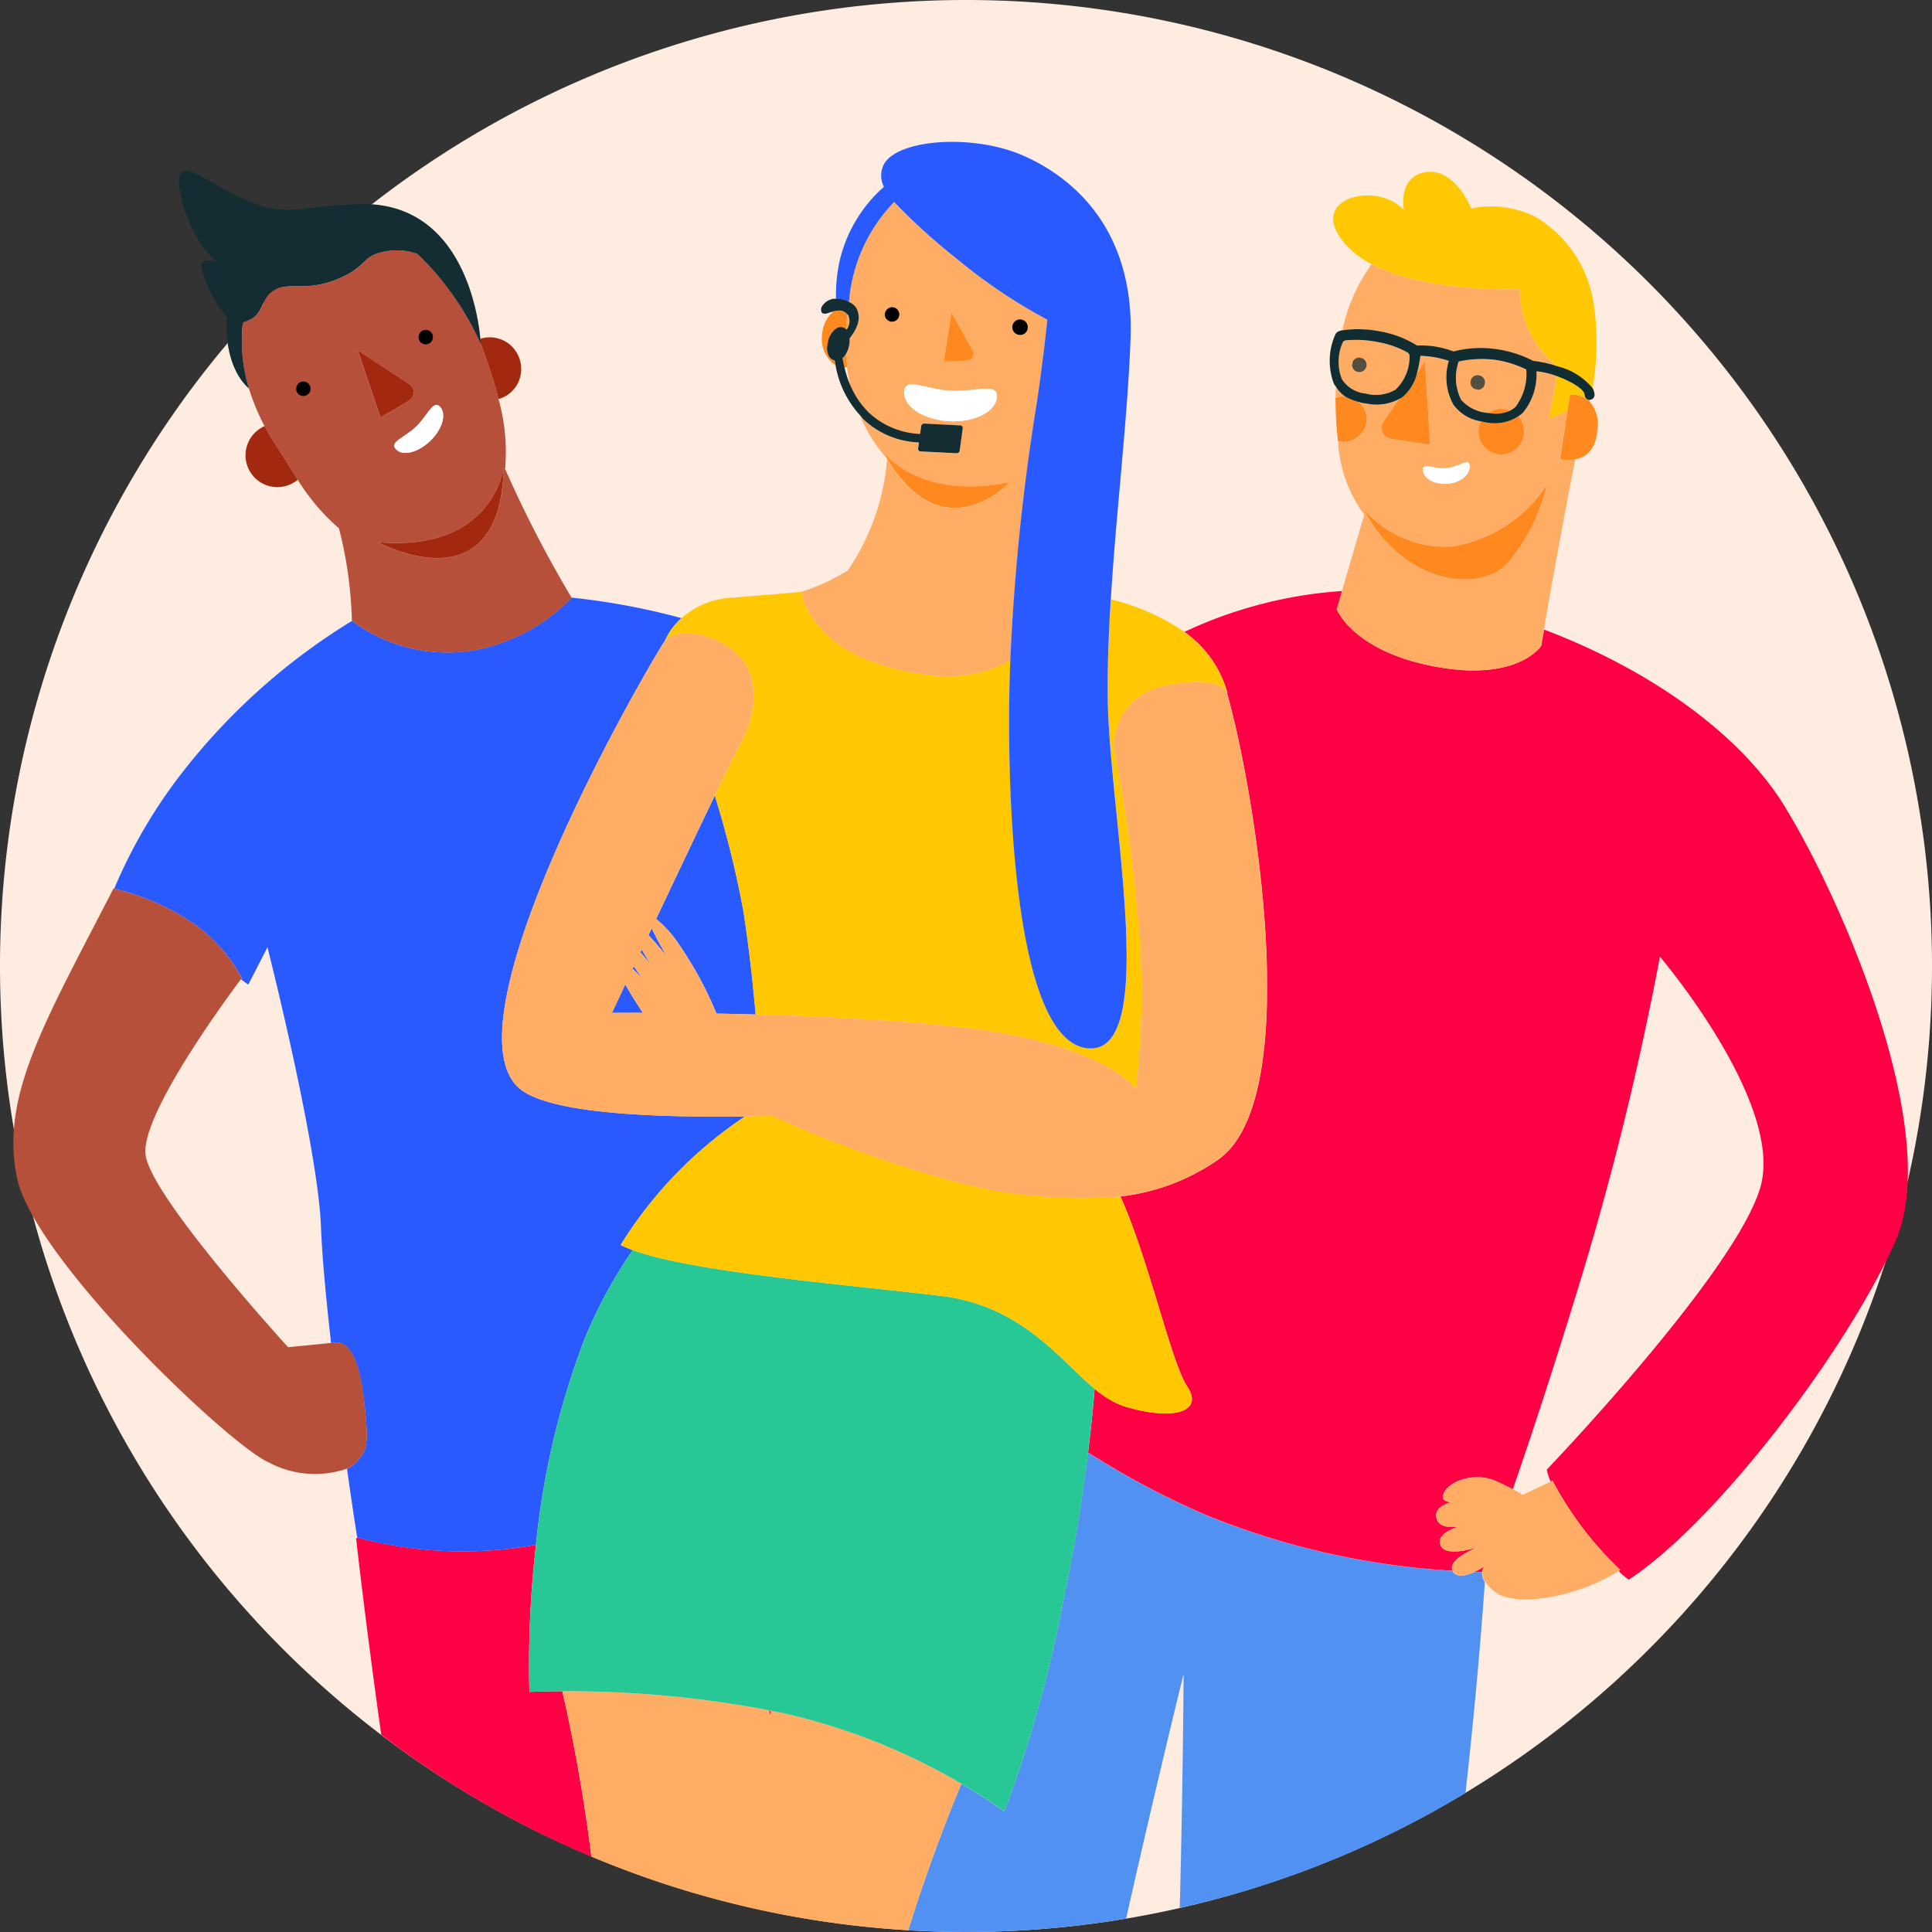
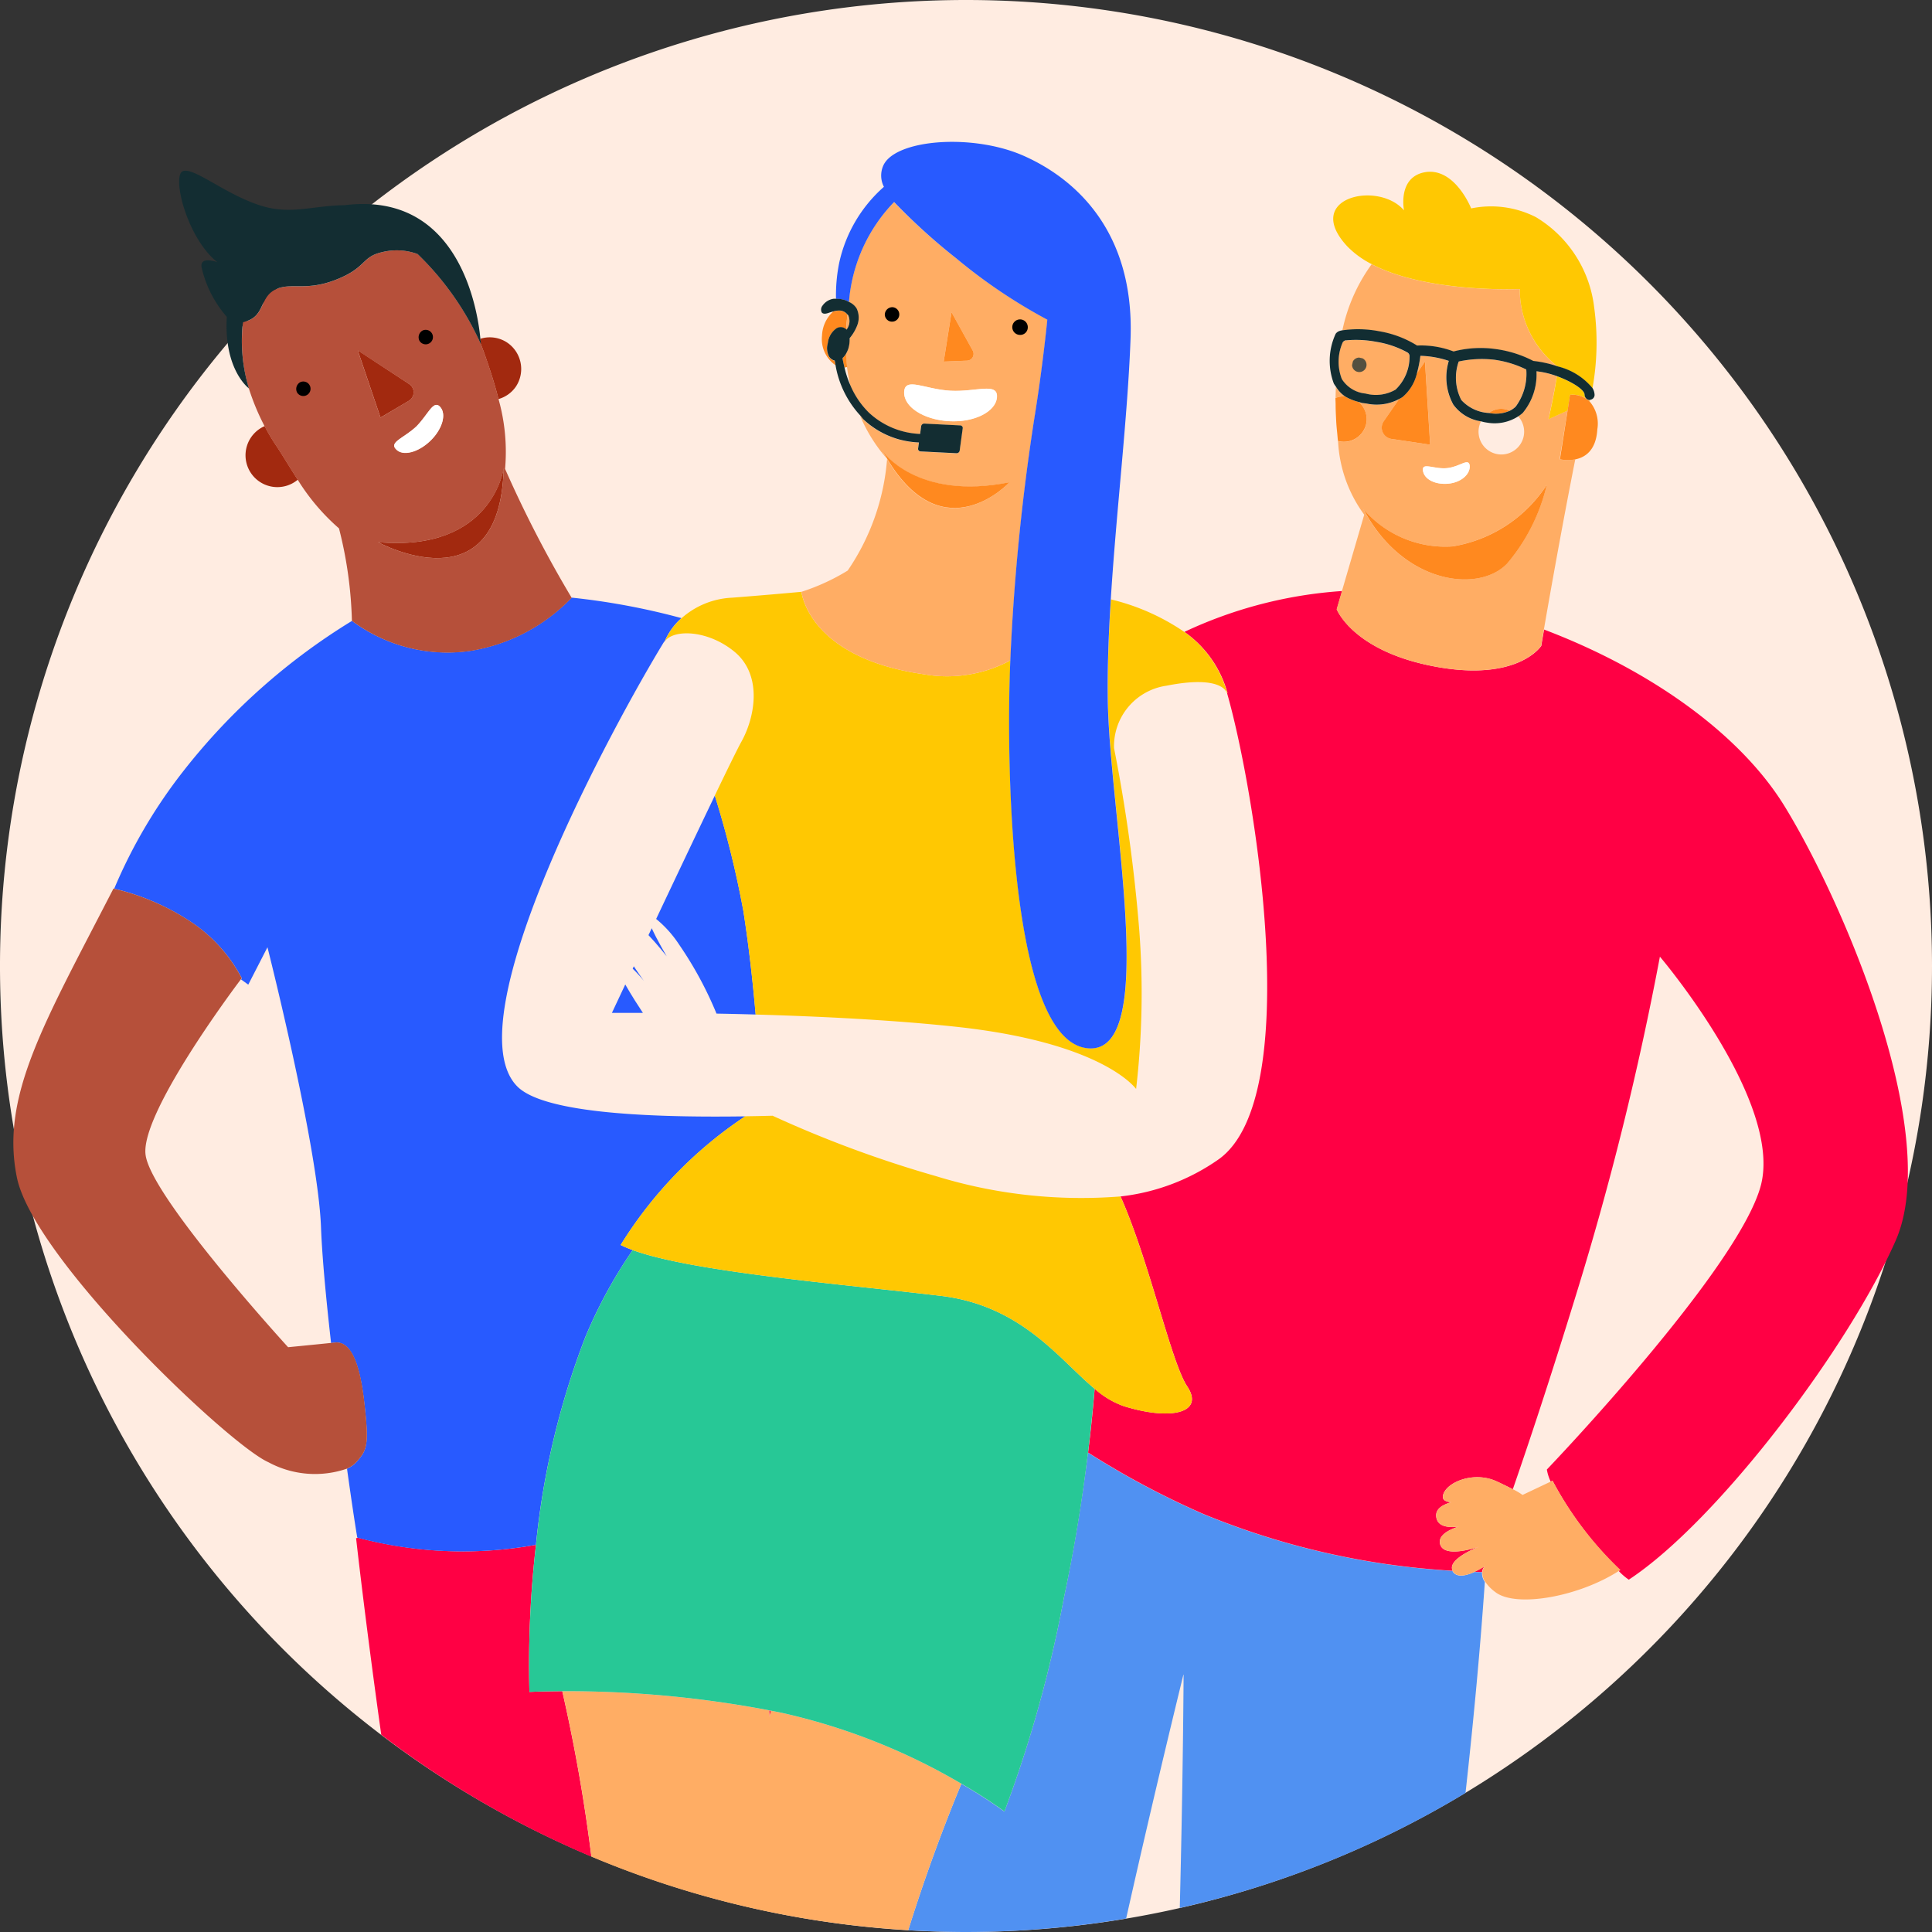
<svg xmlns="http://www.w3.org/2000/svg" id="Calque_1" data-name="Calque 1" viewBox="0 0 80 80">
  <rect x="0" y="0" width="80" height="80" fill="#333333" stroke="none" />
  <defs>
    <style>.cls-1{fill:none;}.cls-2{fill:#ffece1;}.cls-3{fill:#f04;}.cls-4{fill:#5091f2;}.cls-5{fill:#ffad64;}.cls-6{fill:#285aff;}.cls-7{fill:#b6503a;}.cls-8{fill:#a2290f;}.cls-9{fill:#fff;}.cls-10{fill:#132d32;}.cls-11{fill:#ff891f;}.cls-12{fill:#ffc802;}.cls-13{fill:#122d32;}.cls-14{fill:#27c896;}.cls-15{opacity:0.72;isolation:isolate;}.cls-16{clip-path:url(#clip-path);}.cls-17{clip-path:url(#clip-path-2);}</style>
    <clipPath id="clip-path">
      <rect class="cls-1" x="60.893" y="15.537" width="0.59" height="0.59" transform="translate(32.302 72.048) rotate(-77.311)" />
    </clipPath>
    <clipPath id="clip-path-2">
      <rect class="cls-1" x="55.994" y="14.816" width="0.59" height="0.59" transform="translate(29.183 66.706) rotate(-77.311)" />
    </clipPath>
  </defs>
  <title>pole-solidarite</title>
  <path class="cls-2" d="M80,40A40,40,0,1,1,40,0,40,40,0,0,1,80,40" />
  <path class="cls-1" d="M35.216,15.964a7.637,7.637,0,0,1-.138-.768.724.724,0,0,1-.109.023A3.963,3.963,0,0,0,35.216,15.964Z" />
  <path class="cls-1" d="M11.93,55.786s1.141-.112,1.784-.178c-.207-1.833-.372-3.581-.417-4.794-.124-3.342-2.217-11.594-2.217-11.594l-.795,1.548-.3-.217c-.343.455-4.191,5.608-3.946,7.282C6.276,49.605,11.93,55.786,11.93,55.786Z" />
-   <path class="cls-1" d="M64.21,61.35a1.85,1.85,0,0,1-.159-.5s7.964-8.314,8.866-11.782c.887-3.492-4.185-9.455-4.185-9.455a126.935,126.935,0,0,1-3.485,14.043c-1.061,3.448-1.949,6.116-2.606,8.011a2.7,2.7,0,0,1,.4.235Z" />
  <path class="cls-3" d="M21.921,70.059a43.387,43.387,0,0,1,.272-6.092,16.956,16.956,0,0,1-7.356-.292l-.092.017s.367,3.323,1.042,8.14a39.949,39.949,0,0,0,8.7,5.048,69.278,69.278,0,0,0-1.205-6.851C22.428,70.032,21.921,70.059,21.921,70.059Z" />
  <path class="cls-3" d="M31.862,71.1l.061-.261-.071-.014C31.855,70.912,31.859,71,31.862,71.1Z" />
  <path class="cls-4" d="M61.369,65.1c-.039,0-.143,0-.318-.008-.319.146-.727.259-.9-.023,0-.008,0-.015-.005-.023a31.913,31.913,0,0,1-10.311-2.347,34.862,34.862,0,0,1-4.785-2.547c-.245,1.995-.573,4.007-1,6.022a52.879,52.879,0,0,1-2.46,8.839,20.5,20.5,0,0,0-1.783-1.148c-.829,1.991-1.567,4.044-2.2,6.062C38.4,79.969,39.2,80,40,80a40.232,40.232,0,0,0,6.631-.557c1.21-5.393,2.379-10.13,2.379-10.13s-.018,4.142-.158,9.692a39.755,39.755,0,0,0,11.832-4.763c.348-3.143.616-6.065.8-8.739A.61.61,0,0,1,61.369,65.1Z" />
  <path class="cls-5" d="M32.363,70.923c-.147-.032-.294-.059-.441-.088l-.061.261c0-.094-.007-.184-.01-.275a44.817,44.817,0,0,0-8.566-.792,69.278,69.278,0,0,1,1.205,6.851,39.791,39.791,0,0,0,13.119,3.042c.63-2.018,1.368-4.071,2.2-6.062A25.757,25.757,0,0,0,32.363,70.923Z" />
  <path class="cls-6" d="M27.608,39.6s-.4-.673-.621-1.164l-.135.286C27.226,39.113,27.608,39.6,27.608,39.6Z" />
-   <path class="cls-6" d="M26.571,39.32l-.053.112c.261.29.485.587.485.587S26.785,39.691,26.571,39.32Z" />
  <path class="cls-6" d="M26.665,40.621s-.2-.278-.42-.609l-.046.1A5.74,5.74,0,0,1,26.665,40.621Z" />
  <path class="cls-6" d="M25.891,40.765l-.553,1.176s.481,0,1.283,0C26.453,41.688,26.147,41.217,25.891,40.765Z" />
  <path class="cls-6" d="M28.119,39.11a15.4,15.4,0,0,1,1.55,2.861c.516.01,1.053.021,1.622.038-.108-1.245-.27-2.754-.507-4.278A40.673,40.673,0,0,0,29.6,32.943c-.706,1.469-1.625,3.407-2.43,5.109A4.659,4.659,0,0,1,28.119,39.11Z" />
  <path class="cls-6" d="M22.193,63.967a32.873,32.873,0,0,1,2.04-8.591A19.455,19.455,0,0,1,26.2,51.763a4.39,4.39,0,0,1-.5-.211,17.365,17.365,0,0,1,5.156-5.326c-4.482.065-8.41-.2-9.437-1.24-2.711-2.736,4.075-15.14,6.072-18.4.008-.014.025-.022.035-.035a2.683,2.683,0,0,1,.692-.956,28.839,28.839,0,0,0-4.53-.847l-.02,0v0a7.442,7.442,0,0,1-4.227,2.206,6.626,6.626,0,0,1-4.865-1.245,26.239,26.239,0,0,0-6.935,6.159A21.285,21.285,0,0,0,4.728,36.8a9.773,9.773,0,0,1,3.028,1.276,6.331,6.331,0,0,1,2.258,2.434l-.034.045.3.217.795-1.548s2.093,8.252,2.217,11.594c.045,1.214.21,2.961.417,4.794l.138-.014c.617-.085,1.03.683,1.234,2.464s.124,1.976-.328,2.483a1.209,1.209,0,0,1-.384.271c.171,1.226.324,2.251.424,2.851l.038.013A16.956,16.956,0,0,0,22.193,63.967Z" />
  <path class="cls-7" d="M19.445,26.96a7.442,7.442,0,0,0,4.227-2.206v0a48.874,48.874,0,0,1-2.758-5.338,8.051,8.051,0,0,0-.271-2.89c-.156-.617-.351-1.227-.553-1.8-.064-.18-.129-.348-.194-.518a12.036,12.036,0,0,0-2.6-3.688,2.5,2.5,0,0,0-1.481-.076c-.852.193-.622.642-1.908,1.141-1.266.5-1.865.082-2.531.415-.661.352-.381,1.147-1.313,1.336h0A6.779,6.779,0,0,0,10.3,16.07a9.7,9.7,0,0,0,.654,1.575,8.116,8.116,0,0,0,.45.765c.265.389.567.908.923,1.454a8.817,8.817,0,0,0,1.71,2.015,17.1,17.1,0,0,1,.535,3.832l.005,0A6.626,6.626,0,0,0,19.445,26.96Zm-3.787-4.509c4.753.417,5.2-3.073,5.2-3.073C20.717,25.227,15.657,22.451,15.657,22.451Zm2.565-5.6c.279.3.09.933-.407,1.41s-1.137.647-1.415.347c-.3-.3.322-.461.839-.943C17.732,17.165,17.943,16.548,18.222,16.847ZM16.939,15.9a.411.411,0,0,1-.017.7l-1.167.693-.941-2.78Z" />
  <path class="cls-8" d="M19.894,14.206c.065.17.131.338.194.518.2.573.4,1.182.553,1.8a1.3,1.3,0,0,0,.721-.516,1.32,1.32,0,0,0-.372-1.83,1.3,1.3,0,0,0-1.1-.15c.012.128.017.213.017.213S19.9,14.219,19.894,14.206Z" />
  <path class="cls-8" d="M10.957,17.645a1.318,1.318,0,1,0,1.373,2.219c-.356-.545-.658-1.065-.923-1.454A8.116,8.116,0,0,1,10.957,17.645Z" />
  <path class="cls-9" d="M16.4,18.6c.279.3.918.13,1.415-.347s.686-1.11.407-1.41-.49.318-.983.814C16.722,18.143,16.1,18.309,16.4,18.6Z" />
  <path class="cls-8" d="M16.923,16.6a.411.411,0,0,0,.017-.7l-2.125-1.391.941,2.78Z" />
  <path class="cls-7" d="M15.086,58.057c-.2-1.781-.617-2.549-1.234-2.464l-.138.014c-.643.067-1.784.178-1.784.178s-5.654-6.181-5.9-7.954c-.245-1.673,3.6-6.826,3.946-7.282l.034-.045a6.331,6.331,0,0,0-2.258-2.434A9.773,9.773,0,0,0,4.728,36.8L4.7,36.791C1.819,42.389.011,45.391.7,48.758S9.46,59.815,11.115,60.548a4.059,4.059,0,0,0,3.26.263,1.209,1.209,0,0,0,.384-.271C15.21,60.033,15.289,59.839,15.086,58.057Z" />
  <path class="cls-8" d="M15.657,22.451s5.06,2.776,5.2-3.073C20.854,19.378,20.41,22.869,15.657,22.451Z" />
  <path class="cls-10" d="M10.059,13.336h0c.932-.189.652-.984,1.313-1.336.665-.333,1.265.08,2.531-.415,1.285-.5,1.056-.947,1.908-1.141a2.5,2.5,0,0,1,1.481.076,12.036,12.036,0,0,1,2.6,3.688c.005.012.012.023.017.035s0-.085-.017-.213c-.1-1.08-.822-6.135-5.625-5.533h0c-1.278.012-2.167.387-3.359.05C9.415,8.118,8.063,6.926,7.58,7.084S7.726,9.847,9,10.857c0,0-.793-.295-.639.269a4.666,4.666,0,0,0,1.03,1.993c-.128,2.2.913,2.961.913,2.961l0-.009A6.779,6.779,0,0,1,10.059,13.336Z" />
  <path class="cls-3" d="M73.905,33.4c-1.836-3-5.563-5.661-9.968-7.331-.041.236-.069.4-.089.515l-.022.136v0l0,.017s-.943,1.5-4.372.871-4.1-2.377-4.1-2.377l.005-.017v0l.216-.741a18.178,18.178,0,0,0-6.531,1.692,4.584,4.584,0,0,1,1.784,2.53l-.015.016c1.148,4.02,3.236,16.7-.337,19.284A8.764,8.764,0,0,1,46.4,49.542c1.209,2.721,2.087,6.852,2.76,7.864.725,1.089-.646,1.438-2.632.818a3.638,3.638,0,0,1-1.2-.72q-.107,1.314-.272,2.643a34.862,34.862,0,0,0,4.785,2.547,31.913,31.913,0,0,0,10.311,2.347c-.256-.487,1.1-1,1.1-1s-1.492.532-1.626-.124c-.07-.343.351-.567.77-.705-.422.053-.871.011-.925-.4-.043-.327.253-.5.612-.605-.209-.022-.362-.091-.336-.261.083-.546,1.245-1.051,2.215-.611.305.141.52.248.68.332.657-1.895,1.545-4.563,2.606-8.011a126.935,126.935,0,0,0,3.485-14.043s5.072,5.964,4.185,9.455c-.9,3.468-8.866,11.782-8.866,11.782a1.85,1.85,0,0,0,.159.5l.076-.036a14.473,14.473,0,0,0,2.8,3.7c-.019.013-.042.023-.061.035a2.414,2.414,0,0,0,.419.362c3.7-2.436,9.108-9.63,11.048-14.034S76.368,37.419,73.905,33.4Z" />
  <path class="cls-3" d="M61.472,64.856a3.448,3.448,0,0,1-.422.231c.175.006.28.008.318.008A.434.434,0,0,1,61.472,64.856Z" />
  <path class="cls-5" d="M64.287,61.314l-.076.036-1.165.552a2.7,2.7,0,0,0-.4-.235c-.16-.083-.375-.19-.68-.332-.97-.44-2.133.065-2.215.611-.025.17.128.238.336.261-.359.1-.655.279-.612.605.054.409.5.451.925.4-.419.138-.84.362-.77.705.135.656,1.626.124,1.626.124s-1.359.514-1.1,1c0,.008,0,.015.005.023.169.282.578.169.9.023a3.448,3.448,0,0,0,.422-.231.434.434,0,0,0-.1.239.61.61,0,0,0,.12.407,1.733,1.733,0,0,0,.409.418c.846.669,3.464.2,5.127-.875.019-.012.042-.022.061-.035A14.473,14.473,0,0,1,64.287,61.314Z" />
  <path class="cls-5" d="M57.114,13.729a4.3,4.3,0,0,1,1.559.59,3.766,3.766,0,0,1,1.51.245,4.44,4.44,0,0,1,1.736-.1,4.732,4.732,0,0,1,1.565.492,4.733,4.733,0,0,1,1.013.227,4.045,4.045,0,0,1-1.567-3.212s-3.837.176-6.131-1.031a7.121,7.121,0,0,0-1.216,2.75A4.642,4.642,0,0,1,57.114,13.729Z" />
  <path class="cls-5" d="M55.559,15.7a1.3,1.3,0,0,0,.983.6,1.622,1.622,0,0,0,1.242-.163,1.881,1.881,0,0,0,.578-1.359.183.183,0,0,0-.094-.184,3.971,3.971,0,0,0-1.277-.435,4.478,4.478,0,0,0-1.255-.062.182.182,0,0,0-.159.125A1.977,1.977,0,0,0,55.559,15.7Z" />
  <path class="cls-5" d="M60.509,16.561a1.665,1.665,0,0,0,1.131.538h.014a.829.829,0,0,1,.859-.092.94.94,0,0,0,.247-.174A2.282,2.282,0,0,0,63.2,15.3a4.328,4.328,0,0,0-1.346-.406,4.479,4.479,0,0,0-1.449.075A2.018,2.018,0,0,0,60.509,16.561Z" />
  <path class="cls-5" d="M55.316,17.192c-.007-.147-.01-.3-.012-.454C55.306,16.893,55.309,17.046,55.316,17.192Z" />
  <path class="cls-5" d="M55.37,17.936c-.011-.107-.022-.214-.031-.327C55.348,17.723,55.359,17.829,55.37,17.936Z" />
  <path class="cls-5" d="M55.7,16.417a1.273,1.273,0,0,1-.387-.4c0,.157-.009.312-.009.461A.857.857,0,0,1,55.7,16.417Z" />
  <path class="cls-5" d="M55.351,25.211l-.005.017s.676,1.746,4.1,2.377,4.372-.871,4.372-.871l0-.017v0l.022-.136c.019-.114.048-.279.089-.515.224-1.3.748-4.263,1.3-7.047a1.679,1.679,0,0,1-.649,0L64.908,17l-.79.357s.24-1.07.343-1.781a3.6,3.6,0,0,0-.843-.2,2.491,2.491,0,0,1-.568,1.724,1.37,1.37,0,0,1-.184.14.944.944,0,1,1-1.542.211,1.734,1.734,0,0,1-1.149-.695,2.341,2.341,0,0,1-.187-1.81,4.016,4.016,0,0,0-1.177-.209,5.012,5.012,0,0,1-.146.733l.342-.493.214,3.437-1.6-.239a.47.47,0,0,1-.318-.737l.632-.912a1.981,1.981,0,0,1-1.347.189c-.052-.008-.054-.009-.14-.019l-.021,0c-.063-.014-.112-.034-.17-.049a.931.931,0,0,1,.313.913.945.945,0,0,1-1.129.714l-.035-.008a5.6,5.6,0,0,0,1.084,3.047l-.923,3.159-.216.741Zm4.579-5.829c.538-.06.887-.446.929-.094.018.367-.38.7-.914.742s-.983-.2-1.025-.554S59.392,19.442,59.93,19.382Zm.218,3.242a5.747,5.747,0,0,0,3.9-2.551,7.8,7.8,0,0,1-1.642,3.261c-1.188,1.245-4.325.842-5.949-2.247A4.466,4.466,0,0,0,60.148,22.624Z" />
  <path class="cls-11" d="M62.409,23.335a7.8,7.8,0,0,0,1.642-3.261,5.747,5.747,0,0,1-3.9,2.551,4.466,4.466,0,0,1-3.689-1.537C58.084,24.177,61.221,24.58,62.409,23.335Z" />
  <path class="cls-11" d="M57.933,16.526l-.632.912a.47.47,0,0,0,.318.737l1.6.239-.214-3.437-.342.493a1.813,1.813,0,0,1-.6.98A1.5,1.5,0,0,1,57.933,16.526Z" />
  <path class="cls-12" d="M65.8,16.568a.232.232,0,0,1-.186-.223c0-.209-.542-.546-1.149-.767-.1.711-.343,1.781-.343,1.781l.79-.357.1-.652a1.046,1.046,0,0,1,.793.248l.043-.019,0-.02c-.01,0-.017.012-.028.013Z" />
  <path class="cls-12" d="M62.931,11.968A4.045,4.045,0,0,0,64.5,15.18a2.693,2.693,0,0,1,1.441.9,10.729,10.729,0,0,0,.07-3.354A5.043,5.043,0,0,0,63.6,8.992a4.091,4.091,0,0,0-2.682-.362s-.655-1.66-1.859-1.508c-1.209.172-.922,1.588-.922,1.588-1.07-1.25-4.219-.526-2.352,1.488a3.792,3.792,0,0,0,1.015.739C59.094,12.144,62.931,11.968,62.931,11.968Z" />
  <path class="cls-11" d="M65.01,16.35l-.1.652-.317,2.017a1.679,1.679,0,0,0,.649,0c.4-.085.848-.371.9-1.242A1.4,1.4,0,0,0,65.8,16.6,1.046,1.046,0,0,0,65.01,16.35Z" />
  <path class="cls-9" d="M59.945,20.031c.534-.041.932-.375.914-.742-.042-.352-.391.033-.929.094s-1.052-.257-1.01.1S59.412,20.072,59.945,20.031Z" />
-   <path class="cls-11" d="M61.576,17.5l-.081-.013c-.062-.01-.114-.027-.172-.04a.945.945,0,1,0,1.542-.211A1.8,1.8,0,0,1,61.576,17.5Z" />
  <path class="cls-11" d="M61.654,17.1a1.414,1.414,0,0,0,.859-.092.829.829,0,0,0-.859.092Z" />
  <path class="cls-11" d="M56.569,17.556a.931.931,0,0,0-.313-.913,2.09,2.09,0,0,1-.558-.226.857.857,0,0,0-.4.065h0c0,.09.006.168.007.255,0,.155.005.307.012.454s.013.283.023.418c.009.113.02.219.031.327s.018.224.031.325h0l.035.008A.945.945,0,0,0,56.569,17.556Z" />
  <path class="cls-13" d="M55.7,16.417a2.09,2.09,0,0,0,.558.226c.058.016.107.035.17.049l.021,0c.086.011.088.011.14.019a1.981,1.981,0,0,0,1.347-.189,1.5,1.5,0,0,0,.133-.075,1.813,1.813,0,0,0,.6-.98,5.012,5.012,0,0,0,.146-.733,4.016,4.016,0,0,1,1.177.209,2.341,2.341,0,0,0,.187,1.81,1.734,1.734,0,0,0,1.149.695c.058.013.11.03.172.04l.081.013a1.8,1.8,0,0,0,1.289-.263,1.37,1.37,0,0,0,.184-.14,2.491,2.491,0,0,0,.568-1.724,3.6,3.6,0,0,1,.843.2c.607.221,1.148.558,1.149.767a.232.232,0,0,0,.186.223l.027,0c.011,0,.017-.011.028-.013a.2.2,0,0,0,.173-.2.581.581,0,0,0-.084-.279,2.693,2.693,0,0,0-1.441-.9,4.733,4.733,0,0,0-1.013-.227,4.732,4.732,0,0,0-1.565-.492,4.44,4.44,0,0,0-1.736.1,3.766,3.766,0,0,0-1.51-.245,4.3,4.3,0,0,0-1.559-.59,4.642,4.642,0,0,0-1.53-.041.616.616,0,0,0-.126.029.329.329,0,0,0-.156.114,2.664,2.664,0,0,0-.077,2.062,1.452,1.452,0,0,0,.087.129A1.273,1.273,0,0,0,55.7,16.417Zm6.153-1.524A4.328,4.328,0,0,1,63.2,15.3a2.282,2.282,0,0,1-.436,1.535.94.94,0,0,1-.247.174,1.414,1.414,0,0,1-.859.092H61.64a1.665,1.665,0,0,1-1.131-.538,2.018,2.018,0,0,1-.107-1.593A4.479,4.479,0,0,1,61.851,14.893Zm-6.113-.8a4.478,4.478,0,0,1,1.255.062,3.971,3.971,0,0,1,1.277.435.183.183,0,0,1,.094.184,1.881,1.881,0,0,1-.578,1.359,1.622,1.622,0,0,1-1.242.163,1.3,1.3,0,0,1-.983-.6,1.977,1.977,0,0,1,.019-1.48A.182.182,0,0,1,55.737,14.09Z" />
  <path class="cls-14" d="M38.9,53.652c-3.988-.474-10.234-.982-12.7-1.889a19.455,19.455,0,0,0-1.965,3.613,32.873,32.873,0,0,0-2.04,8.591,43.387,43.387,0,0,0-.272,6.092s.507-.028,1.365-.03a44.817,44.817,0,0,1,8.566.792l.071.014c.147.03.293.057.441.088a25.757,25.757,0,0,1,7.443,2.937,20.5,20.5,0,0,1,1.783,1.148,52.879,52.879,0,0,0,2.46-8.839c.431-2.014.759-4.027,1-6.022q.163-1.329.272-2.643C43.844,56.273,42.29,54.037,38.9,53.652Z" />
  <path class="cls-12" d="M38.752,48.7a47.516,47.516,0,0,1-6.761-2.5q-.571.015-1.133.023A17.365,17.365,0,0,0,25.7,51.552a4.39,4.39,0,0,0,.5.211c2.471.908,8.717,1.415,12.7,1.889,3.388.385,4.942,2.621,6.424,3.852a3.638,3.638,0,0,0,1.2.72c1.986.62,3.357.271,2.632-.818-.673-1.011-1.551-5.143-2.76-7.864A20.48,20.48,0,0,1,38.752,48.7Z" />
  <path class="cls-12" d="M27.529,26.554c.4-.534,1.866-.449,2.941.482,1.1.975.792,2.671.227,3.681-.143.256-.558,1.1-1.1,2.227a40.673,40.673,0,0,1,1.184,4.788c.238,1.524.4,3.033.507,4.278,2.607.074,5.675.221,8.346.511,5.736.625,7.24,2.351,7.41,2.57a34.43,34.43,0,0,0,.128-6.606,66.1,66.1,0,0,0-1.042-7.508A2.531,2.531,0,0,1,48.3,28.394c2.331-.463,2.495.294,2.495.294l.005.019.015-.016a4.584,4.584,0,0,0-1.784-2.53A9.153,9.153,0,0,0,46,24.82c-.088,1.417-.144,2.813-.125,4.141.068,4.784,2.168,14.708-.821,14.443S41.734,33.374,41.8,28.937c.007-.525.023-1.059.044-1.594a5.543,5.543,0,0,1-3.616.572c-4.766-.682-5.042-3.409-5.042-3.409h0c-.676.062-1.667.149-2.87.243a3.374,3.374,0,0,0-2.094.849A2.683,2.683,0,0,0,27.529,26.554Z" />
  <path class="cls-5" d="M38.226,27.915a5.543,5.543,0,0,0,3.616-.572,90.419,90.419,0,0,1,1-10.059c.349-2.153.532-4.051.532-4.051A22.309,22.309,0,0,1,39.6,10.7a25.072,25.072,0,0,1-2.582-2.33,6.7,6.7,0,0,0-1.869,4.14.7.7,0,0,1,.316.267.877.877,0,0,1,.024.708,1.839,1.839,0,0,1-.314.528,1.259,1.259,0,0,1-.056.442,1.318,1.318,0,0,1-.092.2c.01.184.024.367.046.546a7.637,7.637,0,0,0,.138.768,3.505,3.505,0,0,0,.772,1.131,3.3,3.3,0,0,0,2.112.874l.042-.312a.13.13,0,0,1,.127-.116l1.5.076a.106.106,0,0,1,.094.127l-.124.909a.13.13,0,0,1-.127.116l-1.5-.076a.106.106,0,0,1-.094-.127l.033-.243a3.7,3.7,0,0,1-.805-.122,3.531,3.531,0,0,1-1.487-.828c-.054-.051-.092-.117-.143-.171a6.54,6.54,0,0,0,1.108,1.779c-.061-.1-.123-.189-.183-.3,0,0,1.422,2.06,5.258,1.288,0,0-2.717,2.946-5.062-.965A9.471,9.471,0,0,1,35.1,23.627a8.78,8.78,0,0,1-1.912.878h0S33.46,27.233,38.226,27.915ZM39.4,12.932l.874,1.58a.281.281,0,0,1-.232.422l-.966.039ZM39.3,17.441c-1.055-.06-1.893-.6-1.857-1.22s.856-.1,1.911-.042,1.966-.361,1.931.261C41.246,17.042,40.351,17.5,39.3,17.441Z" />
-   <path class="cls-5" d="M48.3,28.394a2.531,2.531,0,0,0-2.172,2.582,66.1,66.1,0,0,1,1.042,7.508,34.43,34.43,0,0,1-.128,6.606c-.17-.22-1.674-1.945-7.41-2.57-2.671-.29-5.738-.438-8.346-.511-.569-.016-1.106-.028-1.622-.038a15.4,15.4,0,0,0-1.55-2.861,4.659,4.659,0,0,0-.949-1.058c.8-1.7,1.723-3.64,2.43-5.109.54-1.123.955-1.971,1.1-2.227.564-1.01.87-2.706-.227-3.681-1.075-.931-2.541-1.016-2.941-.482-.01.013-.026.021-.035.035-2,3.257-8.783,15.661-6.072,18.4,1.027,1.036,4.954,1.305,9.437,1.24q.561-.008,1.133-.023a47.516,47.516,0,0,0,6.761,2.5,20.48,20.48,0,0,0,7.65.839,8.764,8.764,0,0,0,4.066-1.552c3.573-2.586,1.484-15.264.337-19.284l-.005-.019S50.635,27.931,48.3,28.394ZM26.571,39.32c.214.371.432.7.432.7s-.224-.3-.485-.587Zm.094,1.3a5.74,5.74,0,0,0-.466-.512l.046-.1C26.462,40.343,26.665,40.621,26.665,40.621Zm.943-1.018s-.382-.49-.755-.879l.135-.286C27.209,38.93,27.608,39.6,27.608,39.6Zm-2.27,2.338.553-1.176c.256.453.563.923.73,1.173C25.819,41.936,25.338,41.941,25.338,41.941Z" />
  <path class="cls-6" d="M35.013,12.436a1.3,1.3,0,0,1,.141.069,6.7,6.7,0,0,1,1.869-4.14A25.072,25.072,0,0,0,39.6,10.7a22.309,22.309,0,0,0,3.767,2.537s-.184,1.9-.532,4.051a90.419,90.419,0,0,0-1,10.059c-.021.536-.037,1.069-.044,1.594-.063,4.436.269,14.2,3.258,14.467s.889-9.66.821-14.443c-.019-1.328.037-2.724.125-4.141.23-3.689.7-7.537.819-10.806.163-4.524-2.378-6.691-4.517-7.606-2.141-.9-5.292-.622-5.732.468a1.016,1.016,0,0,0,.036.856,5.849,5.849,0,0,0-1.85,3.141,6.754,6.754,0,0,0-.134,1.5A1.113,1.113,0,0,1,35.013,12.436Z" />
  <path class="cls-11" d="M34.888,14.828c.017.134.051.261.081.391a.724.724,0,0,0,.109-.023c-.022-.179-.036-.362-.046-.546A.652.652,0,0,1,34.888,14.828Z" />
  <path class="cls-11" d="M34.326,14.764a.731.731,0,0,1-.05-.545.864.864,0,0,1,.333-.6.332.332,0,0,1,.429.021c.013-.206.03-.41.051-.612a.432.432,0,0,0-.329-.164.887.887,0,0,0-.259.037,1.412,1.412,0,0,0-.463.994,1.311,1.311,0,0,0,.557,1.226c-.011-.06-.022-.119-.03-.18A.389.389,0,0,1,34.326,14.764Z" />
  <path class="cls-5" d="M35.054,13.652c.015-.026.035-.048.048-.075a.585.585,0,0,0,.021-.521c-.008-.014-.024-.019-.034-.031-.021.2-.038.405-.051.612Z" />
  <path class="cls-9" d="M41.28,16.439c.035-.621-.876-.2-1.931-.261s-1.875-.579-1.911.042.8,1.16,1.857,1.22S41.246,17.042,41.28,16.439Z" />
  <path class="cls-11" d="M40.275,14.512l-.874-1.58-.324,2.041.966-.039A.281.281,0,0,0,40.275,14.512Z" />
  <path class="cls-11" d="M41.8,19.969c-3.836.772-5.258-1.288-5.258-1.288.06.112.122.2.183.3l.013.022C39.084,22.915,41.8,19.969,41.8,19.969Z" />
  <path class="cls-10" d="M37.246,18.2a3.7,3.7,0,0,0,.805.122l-.033.243a.106.106,0,0,0,.094.127l1.5.076a.13.13,0,0,0,.127-.116l.124-.909a.106.106,0,0,0-.094-.127l-1.5-.076a.13.13,0,0,0-.127.116l-.042.312a3.3,3.3,0,0,1-2.112-.874,3.505,3.505,0,0,1-.772-1.131,3.963,3.963,0,0,1-.247-.746c-.03-.13-.064-.257-.081-.391a.652.652,0,0,0,.144-.178,1.318,1.318,0,0,0,.092-.2,1.259,1.259,0,0,0,.056-.442,1.839,1.839,0,0,0,.314-.528.877.877,0,0,0-.024-.708.7.7,0,0,0-.316-.267,1.3,1.3,0,0,0-.141-.069,1.113,1.113,0,0,0-.389-.062.767.767,0,0,0-.111,0,.676.676,0,0,0-.452.281.262.262,0,0,0-.034.284c.065.084.2.05.3.013.058-.02.116-.038.175-.054a.887.887,0,0,1,.259-.037.432.432,0,0,1,.329.164c.01.012.026.017.034.031a.585.585,0,0,1-.021.521c-.013.027-.033.049-.048.075l-.016-.016a.332.332,0,0,0-.429-.021.864.864,0,0,0-.333.6.731.731,0,0,0,.05.545.389.389,0,0,0,.239.174c.008.061.02.12.03.18A4.077,4.077,0,0,0,35.617,17.2c.051.054.089.121.143.171A3.531,3.531,0,0,0,37.246,18.2Z" />
  <path d="M17.368,14.109a.3.3,0,1,0,.132-.423.32.32,0,0,0-.132.423" />
  <path d="M12.3,16.249a.3.3,0,1,0,.132-.423.32.32,0,0,0-.132.423" />
  <g class="cls-15">
    <g class="cls-16">
-       <path class="cls-13" d="M60.9,15.767a.3.3,0,1,0,.353-.223.29.29,0,0,0-.353.223" />
-     </g>
+       </g>
  </g>
  <g class="cls-15">
    <g class="cls-17">
      <path class="cls-13" d="M56.224,15.4a.3.3,0,1,1,.353-.223.3.3,0,0,1-.353.223" />
    </g>
  </g>
  <path d="M42.239,13.868a.321.321,0,1,1,.319-.3.311.311,0,0,1-.319.3" />
  <path d="M36.638,13.02a.3.3,0,1,0,.319-.3.314.314,0,0,0-.319.3" />
</svg>